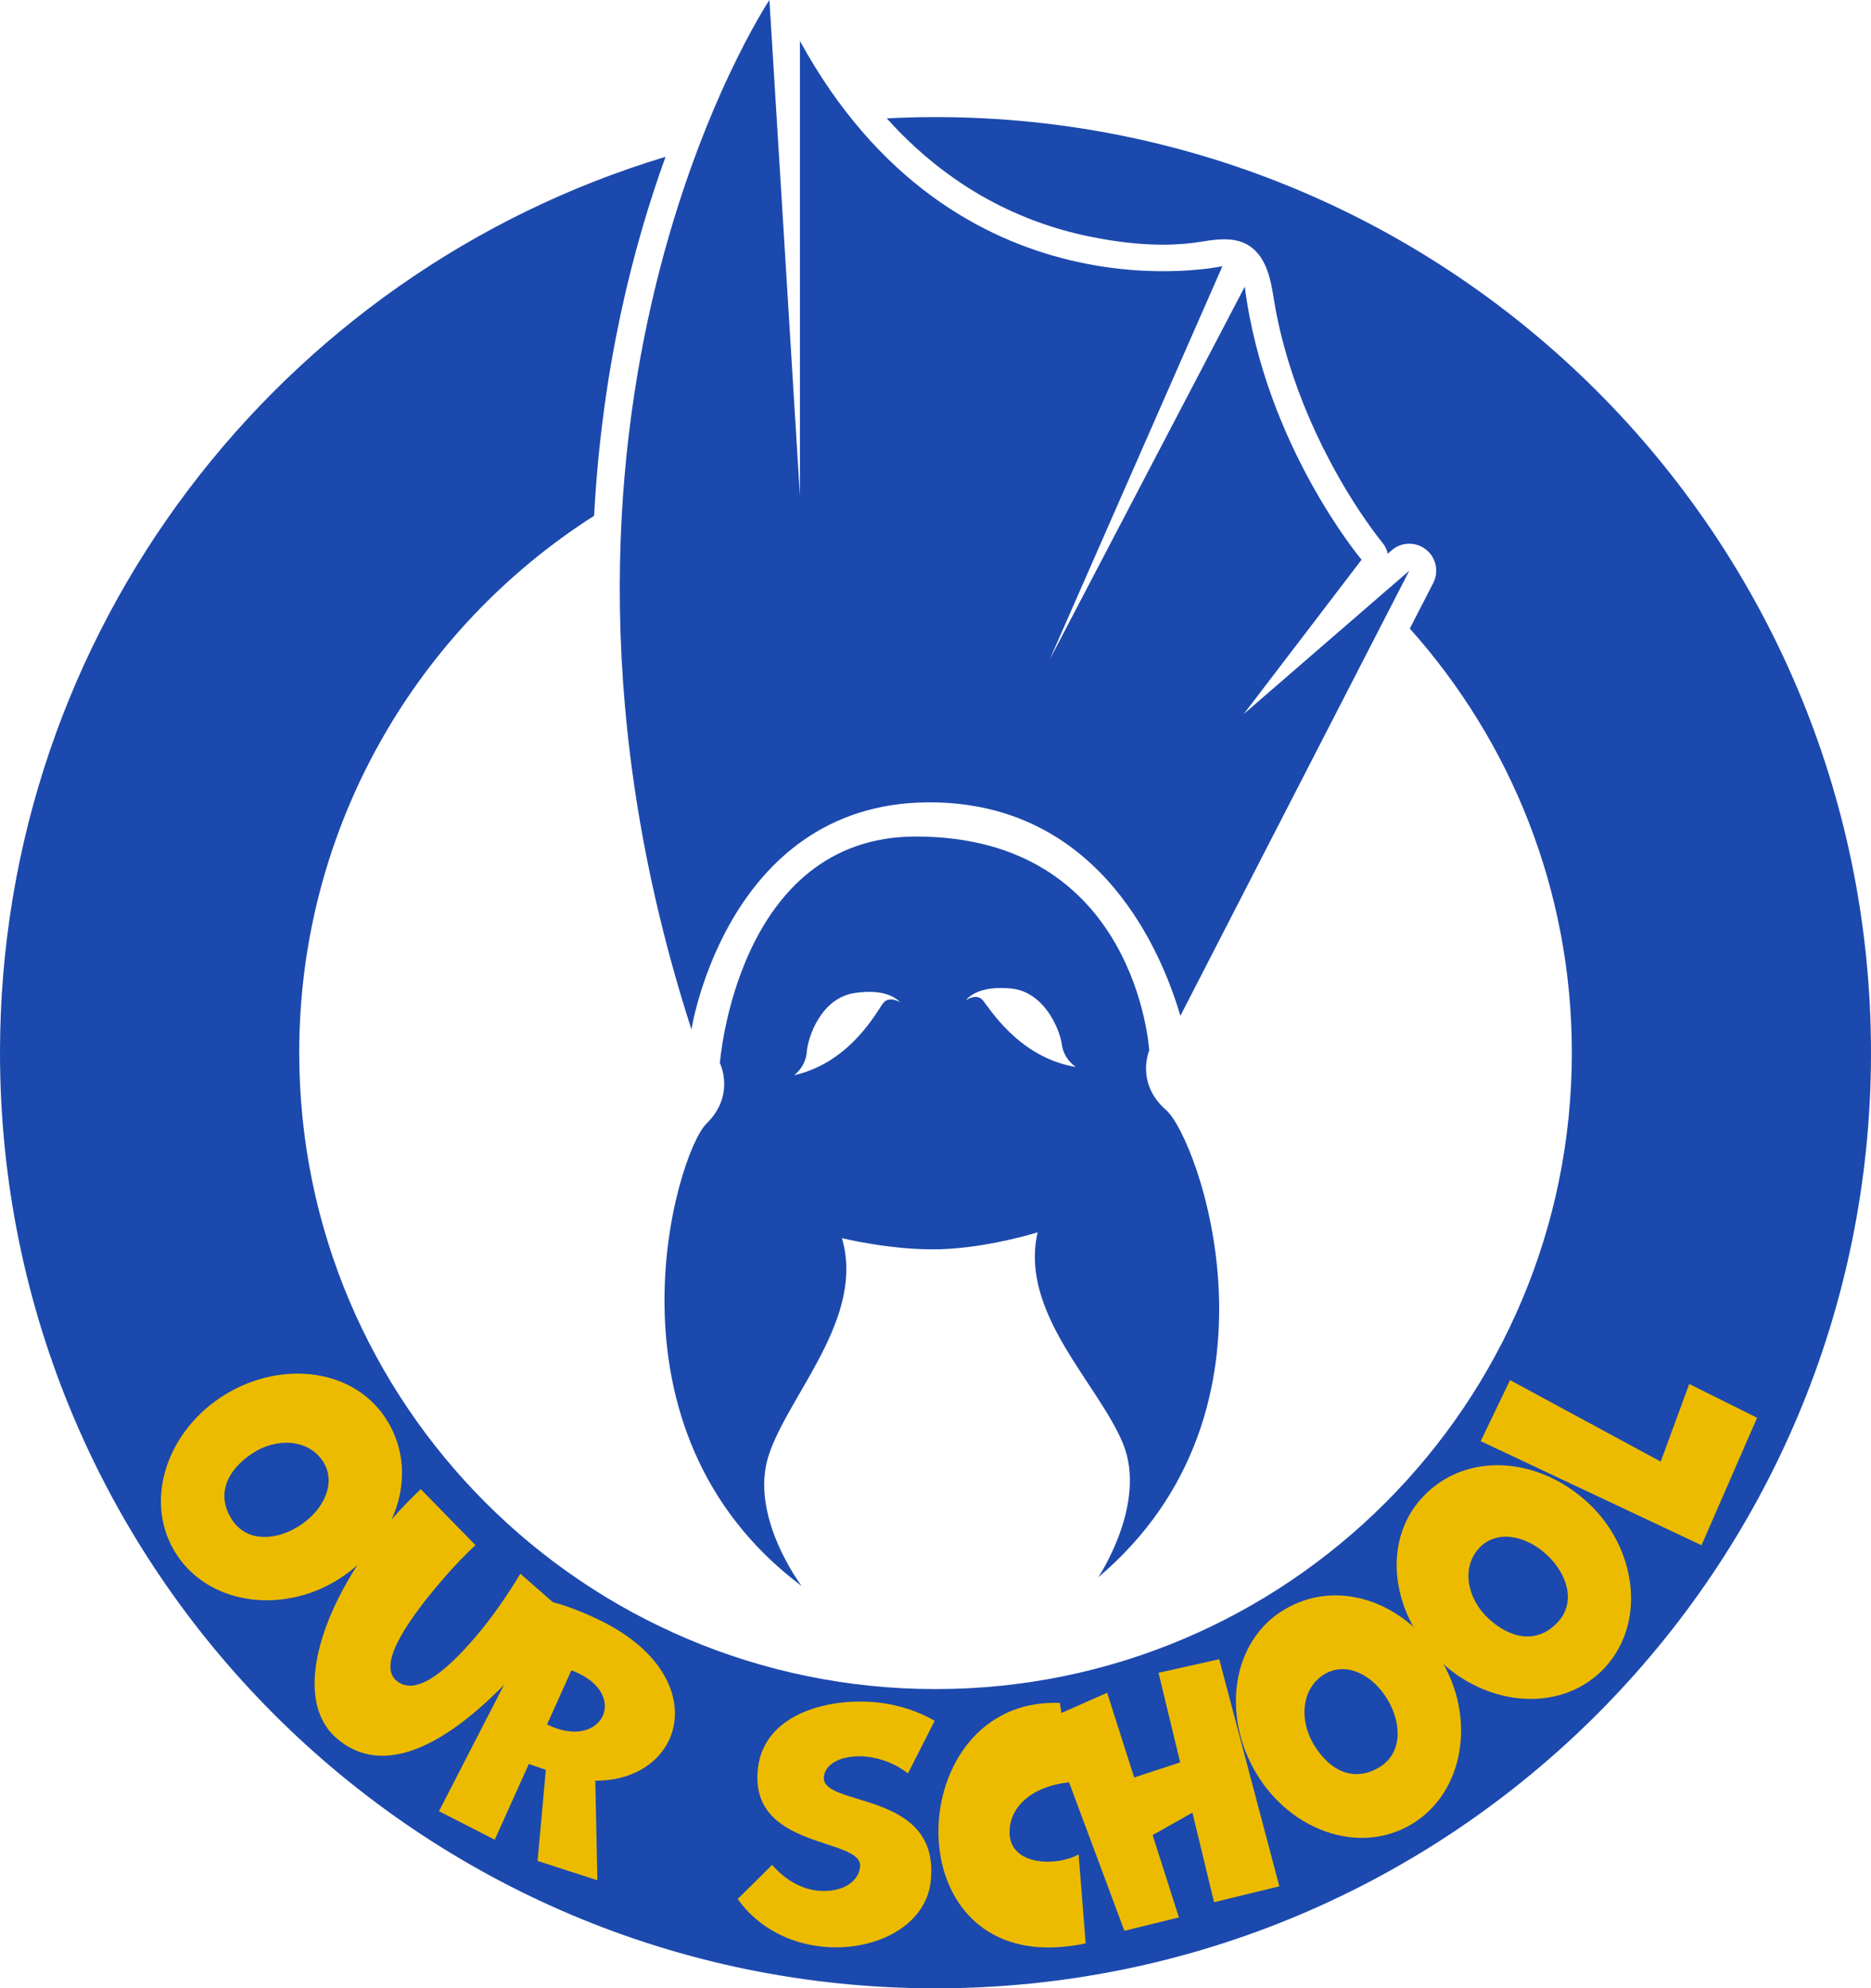
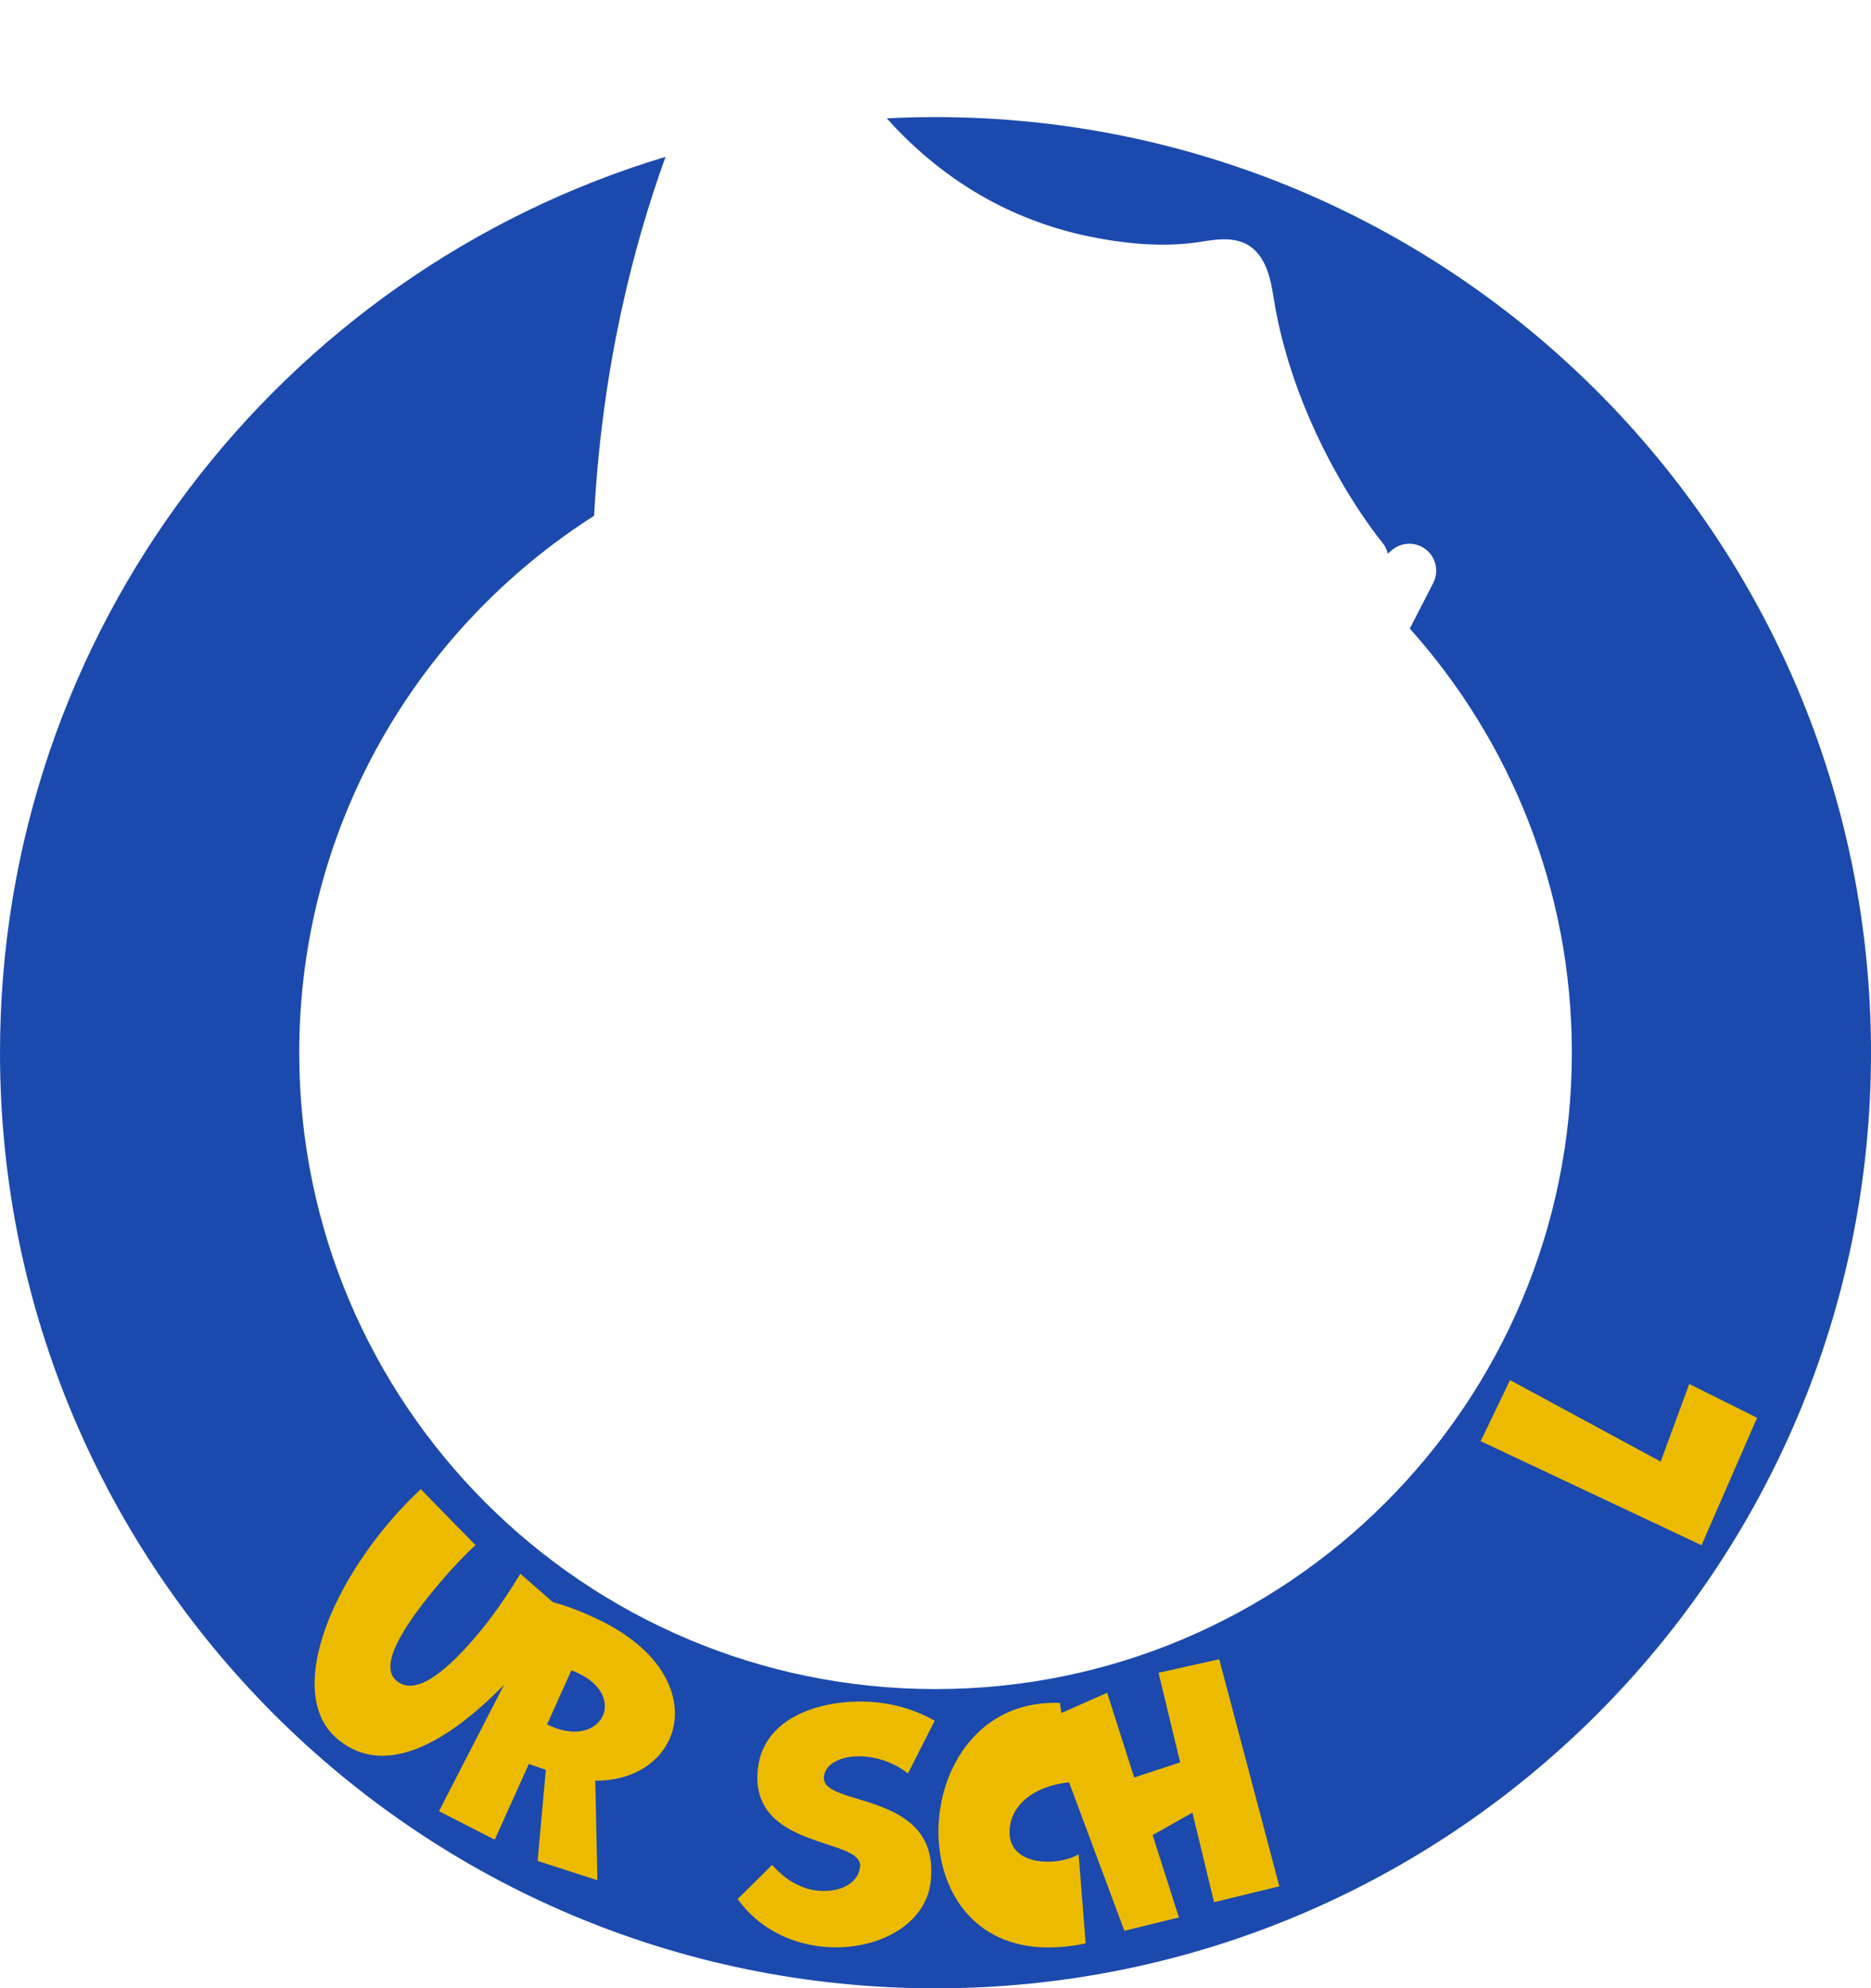
<svg xmlns="http://www.w3.org/2000/svg" id="Layer_2" viewBox="0 0 1057.74 1123.93">
  <defs>
    <style>.cls-1{filter:url(#drop-shadow-1);}.cls-2{fill:#ecbb00;}.cls-3{fill:#1c49ad;}</style>
    <filter id="drop-shadow-1" x="81.08" y="767.29" width="922" height="343" filterUnits="userSpaceOnUse">
      <feOffset dx="4" dy="4" />
      <feGaussianBlur result="blur" stdDeviation="3" />
      <feFlood flood-color="#000" flood-opacity=".6" />
      <feComposite in2="blur" operator="in" />
      <feComposite in="SourceGraphic" />
    </filter>
  </defs>
-   <path class="cls-3" d="M649.7,593.84s-6.99-120.98-131.95-120.98c-101.29,0-110.77,128.11-110.77,128.11,0,0,9.04,17.93-7.65,34.26-16.68,16.33-64.32,172.64,53.88,261.3,0,0-30.21-39.75-18.47-74.42,11.74-34.67,54.38-77.29,41.24-122.24,0,0,28.58,7.08,55.55,6.29,26.97-.79,55.08-9.54,55.08-9.54-10.48,45.64,34.58,85.68,48.34,119.6,13.76,33.92-14.07,75.37-14.07,75.37,112.79-95.44,56.07-248.68,38.46-264.01-17.61-15.33-9.65-33.75-9.65-33.75ZM499.43,566.86c-3.4,4.13-18.16,33.61-50.51,40.94,0,0,6.54-4.59,7.17-13.12.63-8.53,8.11-30.52,27.04-33.36,7.01-1.05,19.02-1.73,25.83,5.26,0,0-6.13-3.85-9.53.28ZM555.42,565.21c-3.64-3.93-9.53.28-9.53.28,6.38-7.38,18.41-7.4,25.47-6.76,19.07,1.72,27.82,23.24,28.95,31.72,1.13,8.48,7.93,12.68,7.93,12.68-32.73-5.42-49.19-33.98-52.82-37.91Z" />
-   <path class="cls-3" d="M529.93,453.59c92.76,2.59,126.92,84.97,137.38,120.61l129.41-251.62-93.59,81.03,66.61-87.21s-54.55-64.83-66.03-154.35l-110.24,210.68,97.61-222.26s-151.01,33.19-238.86-127.34v256.99L434.97,0s-156.23,234.5-44.07,581.9c0,0,20.56-131.61,139.03-128.31Z" />
  <path class="cls-3" d="M528.87,66.19c-9.24,0-18.42.25-27.54.71,16.58,18.53,36.11,34.41,57.99,46.26,17.59,9.52,36.57,16.4,56.15,20.45,20.48,4.24,42.97,6.44,63.74,3,11.82-1.95,24.14-3.25,32.36,7.24,5.92,7.55,7.32,17.68,8.86,26.86.37,2.2.73,4.4,1.17,6.59,1.27,6.4,2.77,12.75,4.5,19.04,6.09,22.23,14.85,43.7,25.62,64.07,7.07,13.38,14.99,26.36,23.89,38.61,1.87,2.57,3.76,5.15,5.79,7.59,1.58,1.89,2.64,4.07,3.16,6.36l2.19-1.9c5.51-4.78,13.63-4.98,19.38-.46,5.73,4.5,7.46,12.44,4.13,18.93l-13.25,25.77c56.94,63.64,91.61,147.63,91.61,239.74,0,198.67-161.06,359.73-359.73,359.73s-359.73-161.06-359.73-359.73c0-127.62,66.52-239.64,166.72-303.5,4.39-83.63,22.08-152.38,40.38-202.91C158.58,154.17,0,356.05,0,595.06c0,292.08,236.78,528.87,528.87,528.87s528.87-236.78,528.87-528.87S820.95,66.19,528.87,66.19Z" />
  <g class="cls-1">
-     <path class="cls-2" d="M120.46,786.09c31.78-21.25,73.94-17.74,93.25,11.14,19.68,29.44,7.8,68.68-24.71,90.42-30.9,20.66-73.43,16.6-92.83-12.42-19.21-28.74-7.04-68.18,24.3-89.13ZM165.98,858.01c13.68-9.15,20.27-24.46,12.44-36.18-8.4-12.56-26.34-13.28-40.02-4.13-13.98,9.35-20.63,23.28-11.02,37.65,8.4,12.56,25.07,11.71,38.61,2.65Z" />
    <path class="cls-2" d="M314.9,907.23c-5.57,8.04-11.86,16.41-19.23,25.01-38.25,44.61-79.56,71.91-109.25,46.45-26.76-22.94-8.07-78.26,30.41-123.14,5.42-6.32,11.1-12.17,17.03-17.8l30.98,31.69c-4.44,3.89-11.98,11.65-19,19.84-23.5,27.41-35.37,48.48-25.82,56.67,9.94,8.52,25.62-2.29,44.74-24.59,9.45-11.02,18.31-23.94,25.4-35.81l24.74,21.68Z" />
    <path class="cls-2" d="M299.92,1047.93l4.66-51.5-9.61-3.33-19.27,42.83-31.53-16.13,61.15-118.83c8.98,1.61,22.84,7.31,31.96,11.97,37.66,19.26,46.5,48.04,36.43,67.74-6.61,12.92-21.22,21.95-41.17,21.89l1.19,56.28-33.81-10.93ZM305.27,970.75c15.32,7.64,27.2,3.58,31.23-4.3,3.63-7.09.75-17.31-12.25-23.96-1.64-.84-3.44-1.76-5.24-2.28l-13.74,30.55Z" />
    <path class="cls-2" d="M432.52,1050.14c7.9,9.11,17.01,13.56,25.18,14.5,12.67,1.47,23.41-3.7,24.53-13.37,1.96-16.88-63.13-9.28-57.75-55.7,3.71-32,42.17-40.19,68.18-37.17,10.67,1.24,21.62,4.47,31.75,10.28l-15.11,29.79c-7.12-5.64-15.4-8.56-22.9-9.43-12.67-1.47-23.66,2.96-24.62,11.22-2.06,17.76,66.43,7,60.34,59.57-2.96,25.49-32.67,39.86-62.18,36.44-17.67-2.05-35.28-10.51-46.9-26.82l19.47-19.3Z" />
    <path class="cls-2" d="M609.77,1094.5c-4.79,1.11-9.46,1.67-13.81,2.03-44.16,3.65-66.46-25.76-69.16-58.4-2.97-35.99,17.81-75.89,59.29-79.32,3.01-.25,6.04-.32,9.08-.22l7.06,44.71c-24.42,2.02-36.6,15.64-35.4,30.1.99,12,13.43,15.76,24.8,14.82,5.35-.44,10.45-1.93,14.15-4.01l3.99,50.29Z" />
    <path class="cls-2" d="M682.35,1071.25l-12.23-50.64-22.51,12.69,14.88,46.54-30.84,7.57-44.42-119.22,34.68-15.34,15.28,47.9,26-8.55-12.23-50.64,34.31-7.67,33.99,128.37-36.9,8.98Z" />
-     <path class="cls-2" d="M706.27,998.52c-19.68-32.78-14.13-74.72,15.66-92.61,30.36-18.23,68.98-4.46,89.11,29.07,19.14,31.87,13.01,74.16-16.92,92.13-29.64,17.8-68.44,3.73-87.85-28.59ZM780.32,956.53c-8.47-14.11-23.44-21.43-35.53-14.18-12.95,7.78-14.54,25.66-6.07,39.78,8.66,14.42,22.25,21.74,37.07,12.83,12.95-7.78,12.91-24.48,4.53-38.44Z" />
-     <path class="cls-2" d="M811.07,935.86c-28.14-25.89-34.65-67.69-11.13-93.25,23.98-26.06,64.91-23.76,93.69,2.73,27.35,25.17,33.41,67.46,9.78,93.15-23.41,25.44-64.6,22.9-92.34-2.63ZM870.25,874.68c-12.11-11.15-28.54-13.94-38.08-3.57-10.23,11.12-6.71,28.72,5.41,39.87,12.37,11.38,27.48,14.57,39.19,1.85,10.23-11.12,5.47-27.12-6.51-38.15Z" />
    <path class="cls-2" d="M957.93,869.46l-124.85-58.83,16.6-34.51,85.17,46.06,16.13-43.86,38.36,19.09-31.4,72.05Z" />
  </g>
</svg>